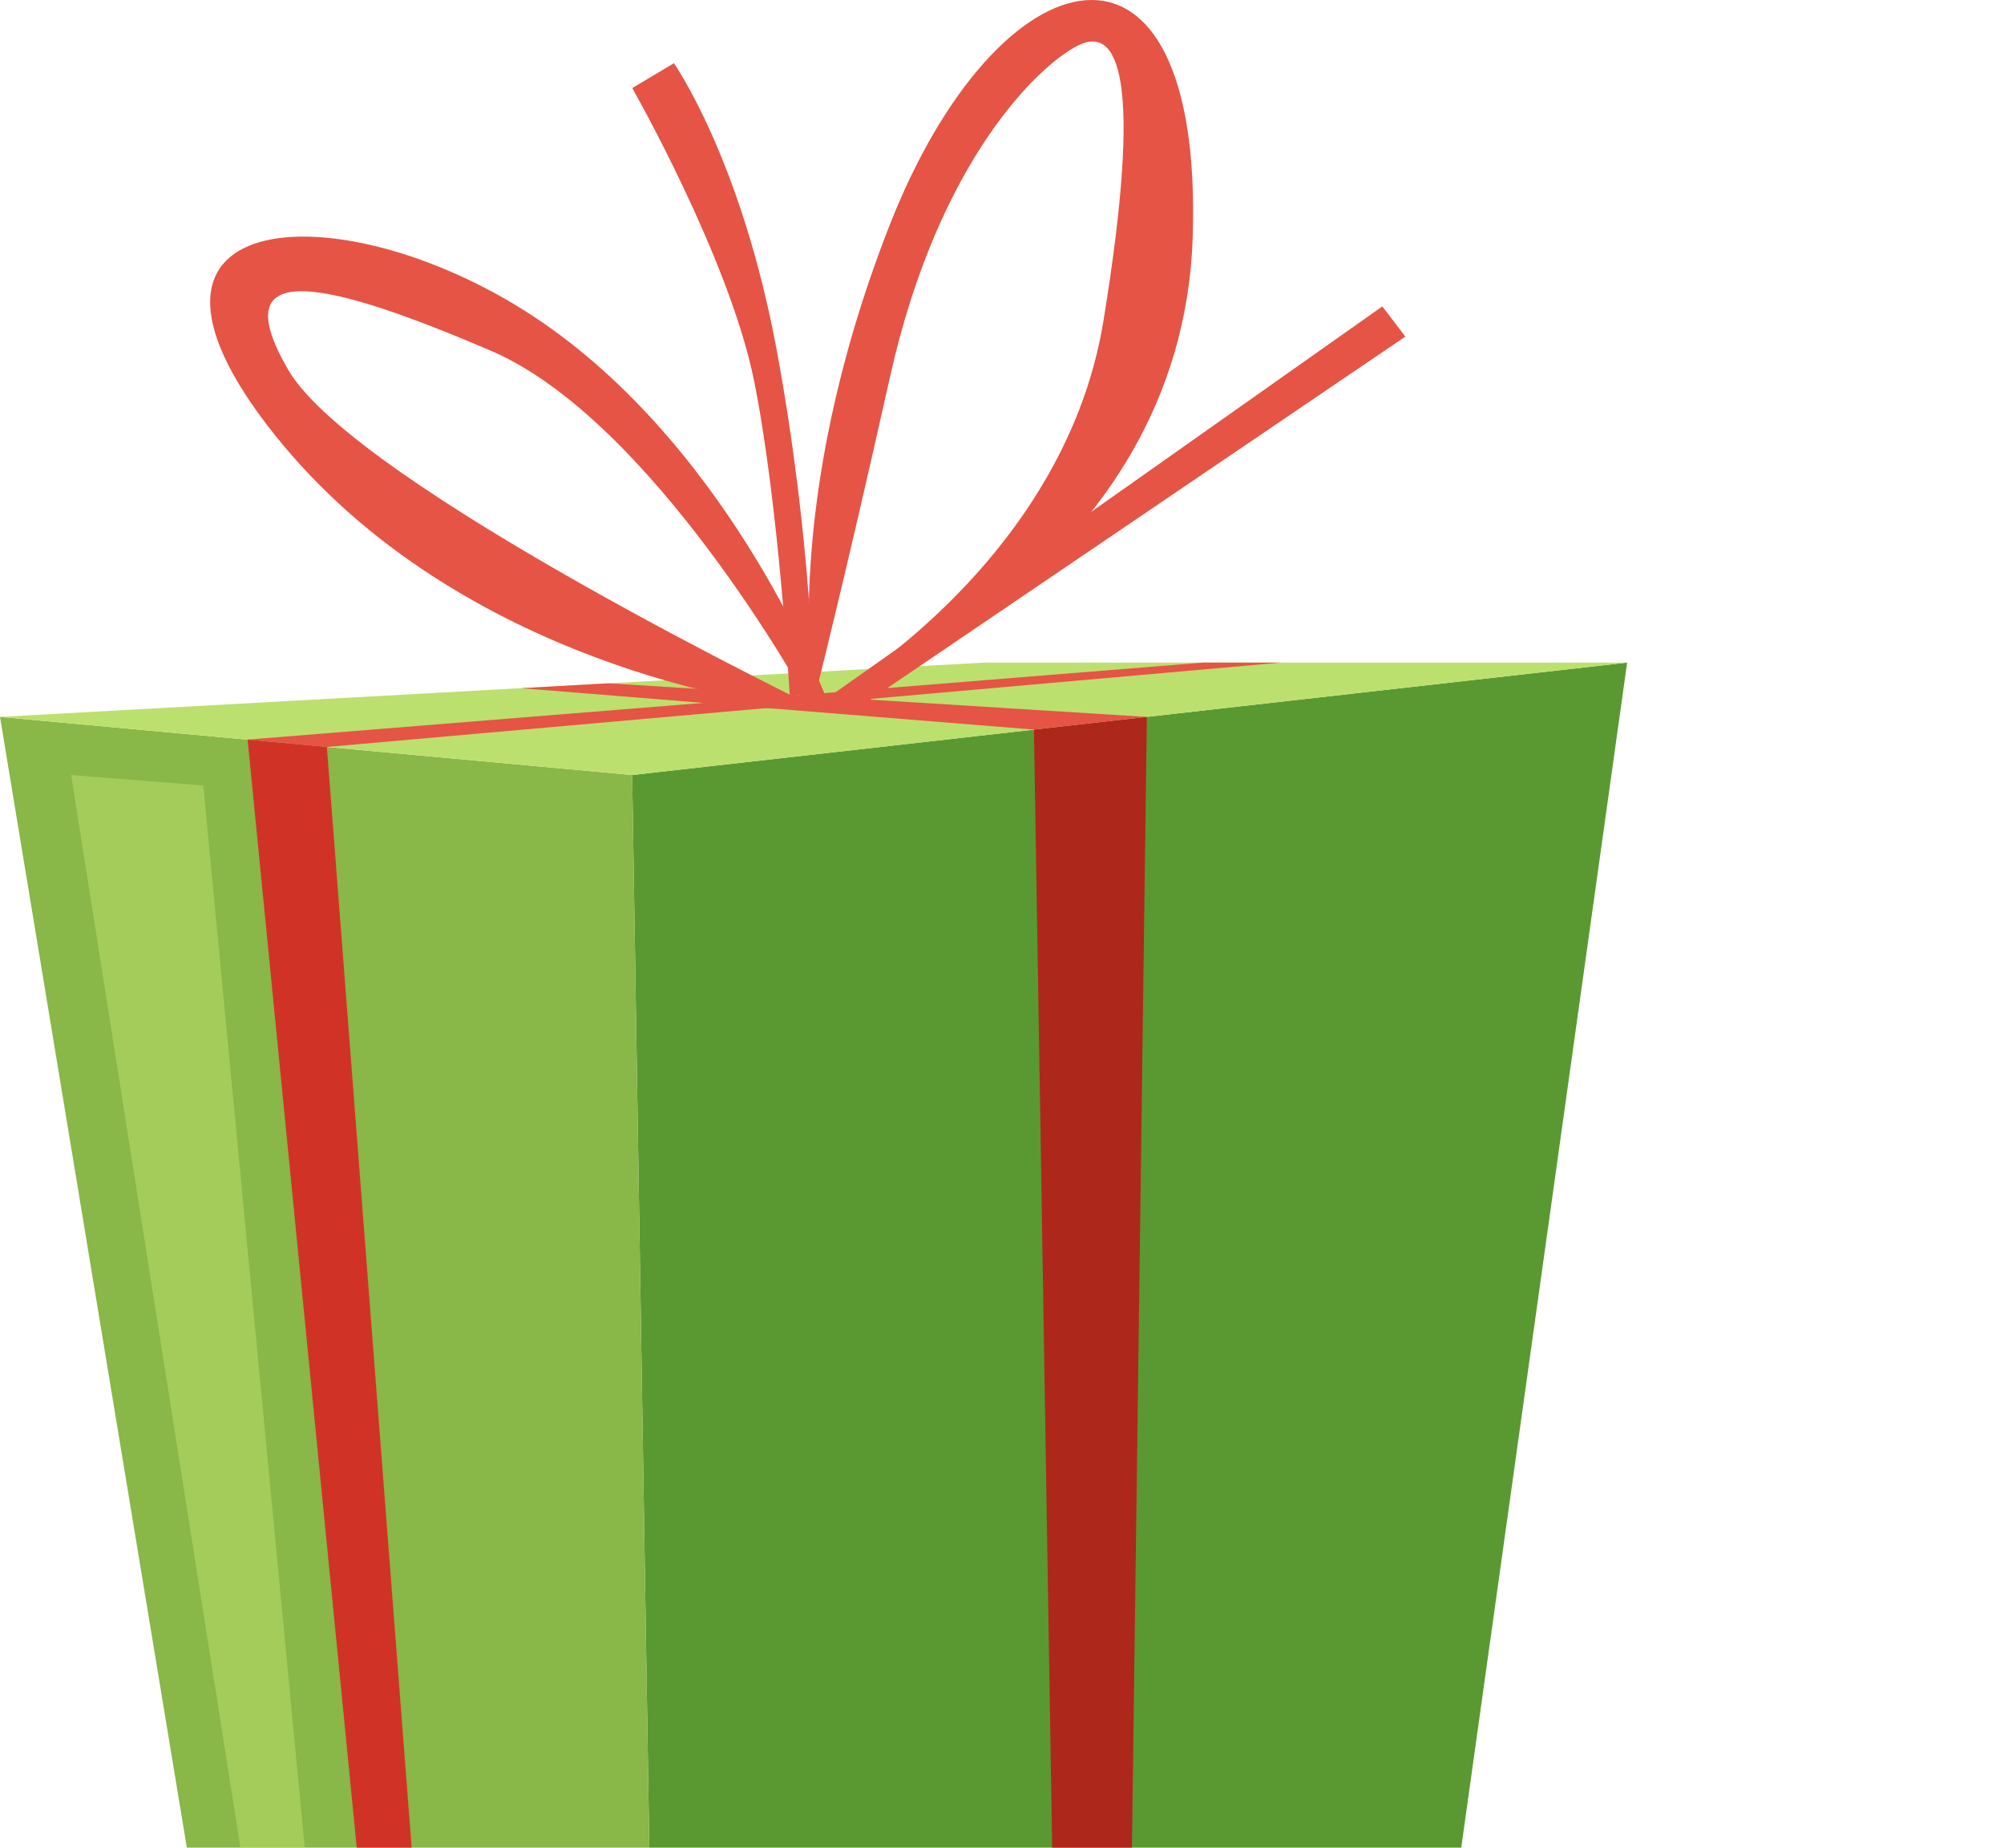
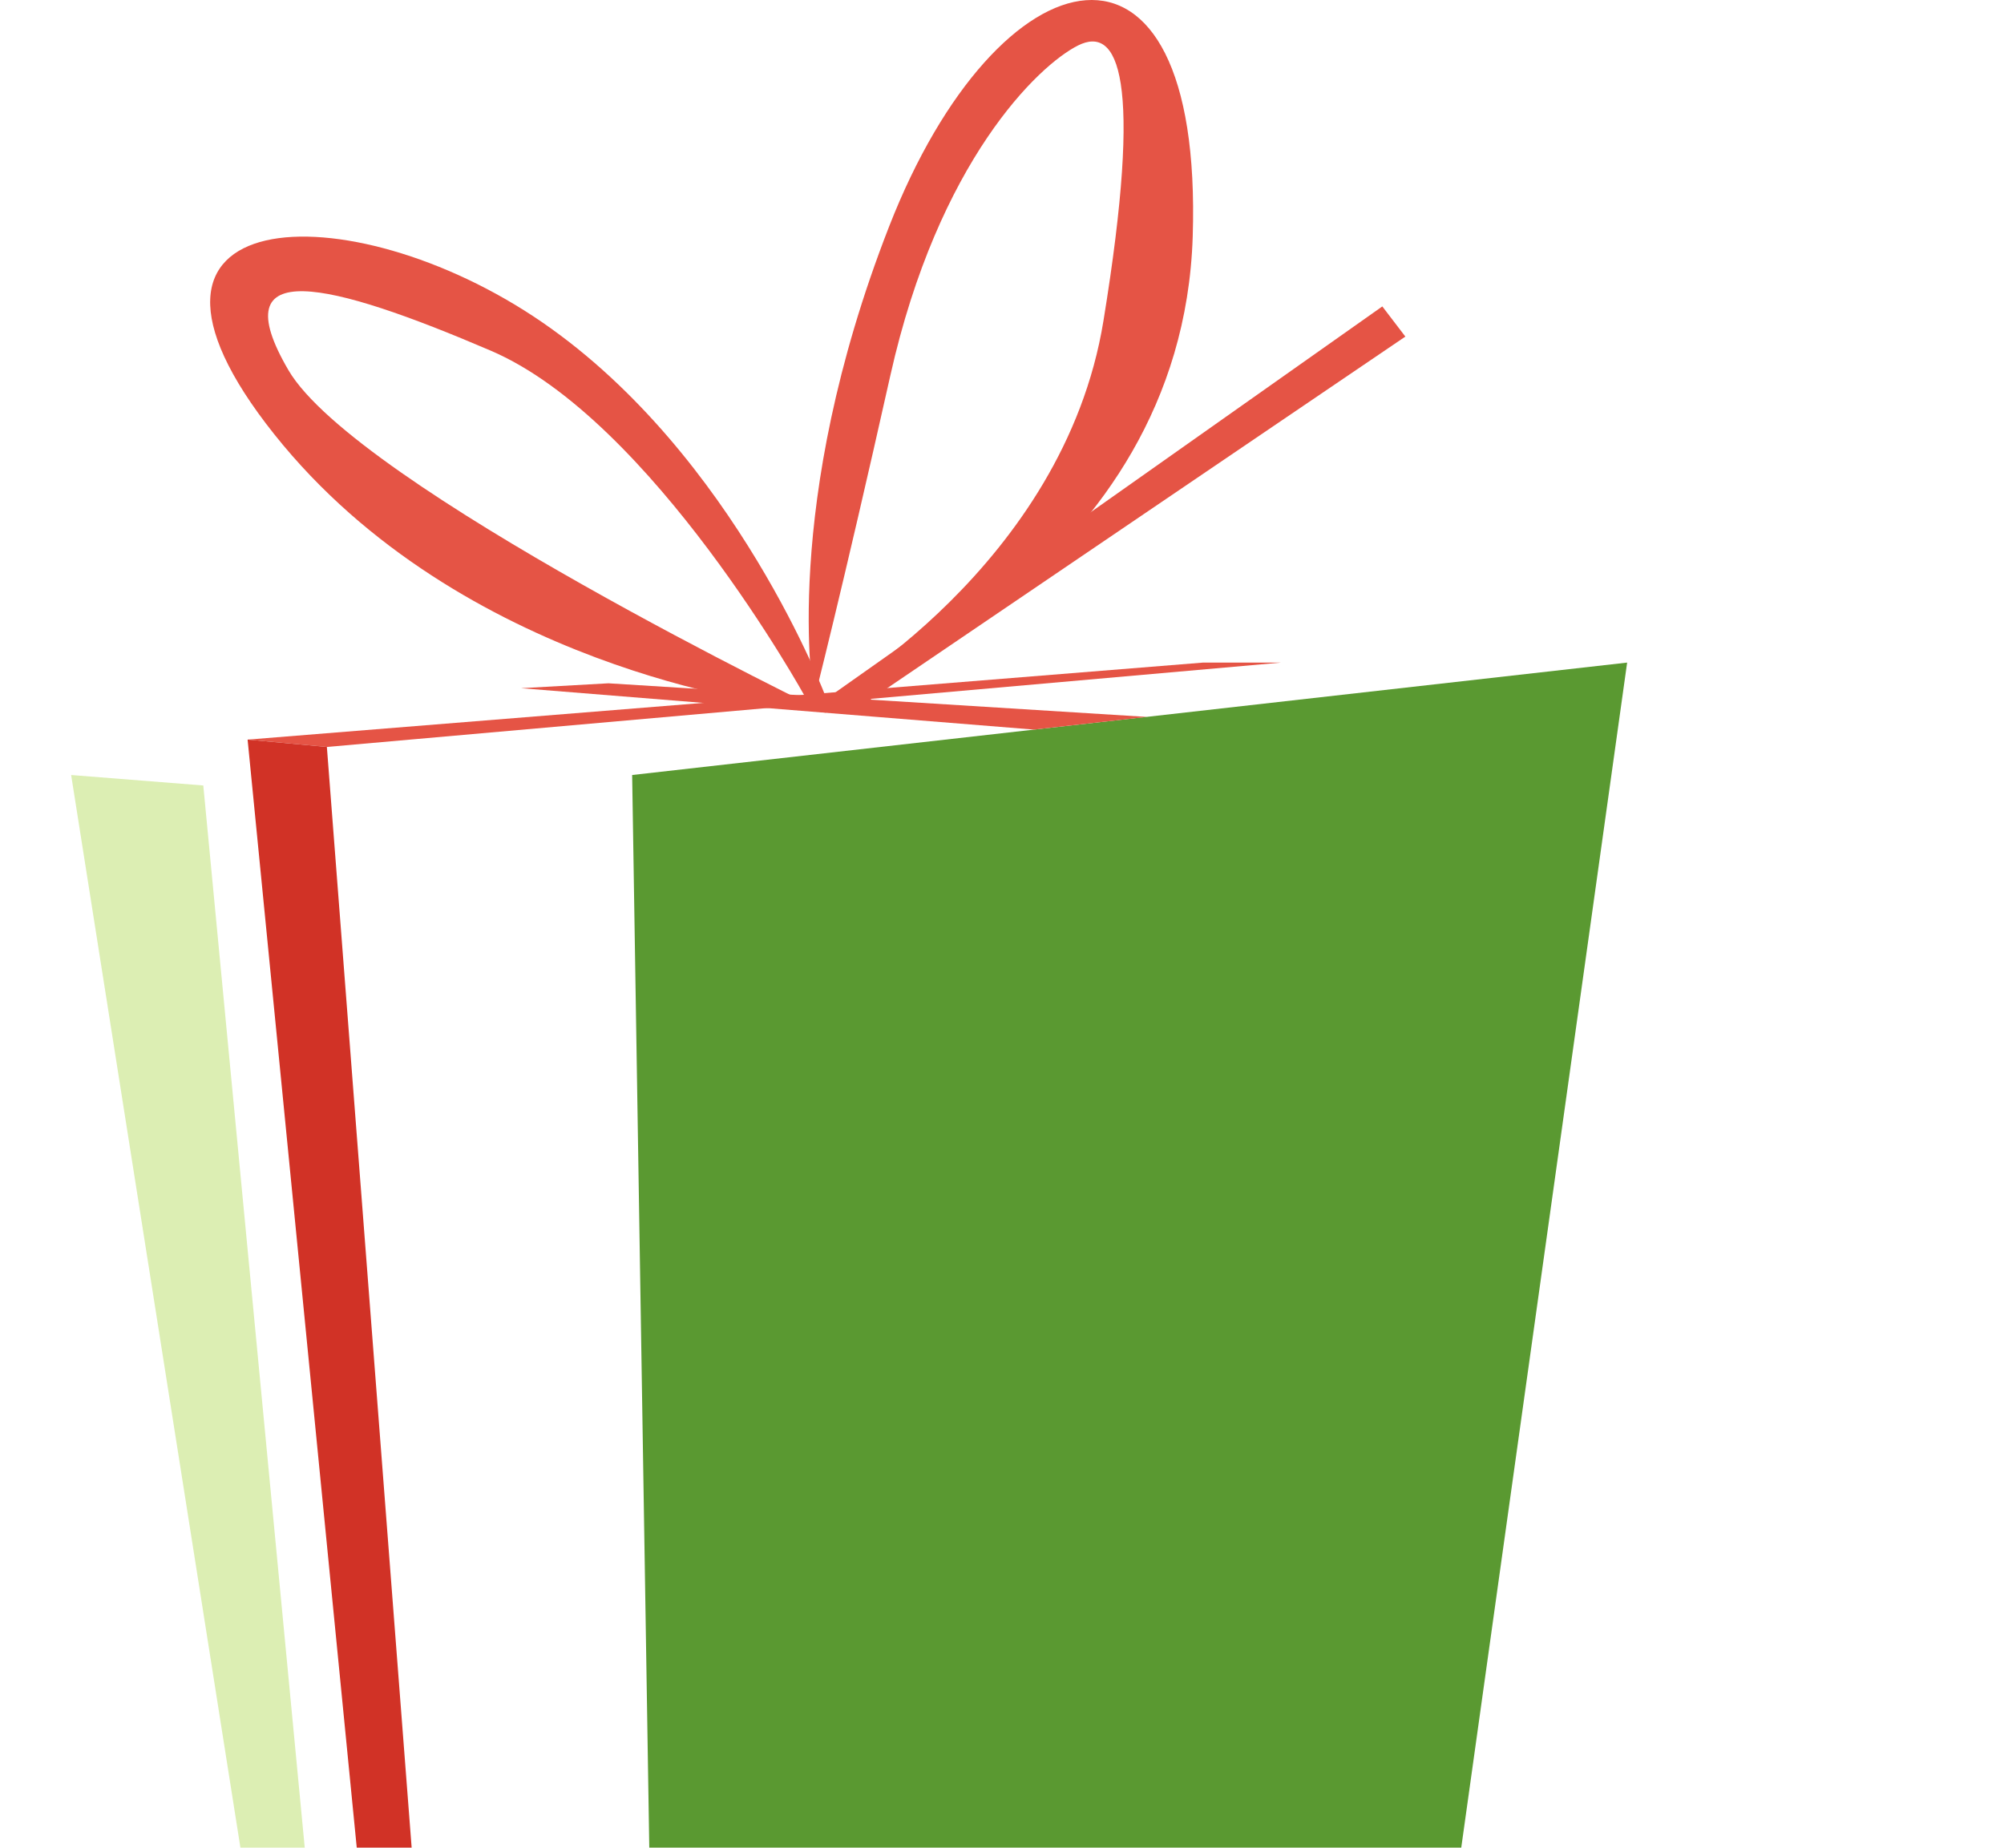
<svg xmlns="http://www.w3.org/2000/svg" width="180" height="166" viewBox="0 0 180 166" fill="none">
  <g clip-path="url(#clip0_424_513)">
    <path d="M56.78 69.63L58.72 191.16L130.02 174.79L146.15 59.53L56.78 69.63Z" fill="#5A9931" />
-     <path d="M56.78 69.63L0 64.41L19.04 179.67L58.72 191.16L56.78 69.63Z" fill="#89B748" />
-     <path d="M0 64.41L88.4 59.53H146.15L56.78 69.63L0 64.41Z" fill="#BCE06E" />
    <path opacity="0.52" d="M18.26 70.57L28.54 178.23L23.35 177.13L6.39 69.63L18.26 70.57Z" fill="#BCE06E" />
-     <path d="M92.87 65.55L94.78 182.88L101.47 181.35L103.01 64.41L92.87 65.55Z" fill="#AD281A" />
    <path d="M92.87 65.55L46.8 61.83L54.65 61.39L103.01 64.41L92.87 65.55Z" fill="#E55445" />
    <path d="M108.05 59.53L22.24 66.45L29.36 67.11L115.06 59.53H108.05Z" fill="#E55445" />
    <path d="M22.24 66.45L33.81 183.94L38.46 185.29L29.36 67.11L22.24 66.45Z" fill="#D13226" />
    <path d="M69.77 63.32C69.77 63.32 41.38 60.06 24.63 39.01C7.88 17.96 31.33 17 48.71 28.96C66.09 40.92 74.23 62.77 74.23 62.77L72.32 62.61C72.32 62.61 58.6 37.73 44.09 31.51C29.58 25.29 19.85 22.9 25.91 33.26C31.97 43.63 74.23 64.04 74.23 64.04L69.77 63.31V63.32Z" fill="#E55445" />
-     <path d="M73.08 62.54C73.08 62.54 70.05 45.47 79.86 20.35C89.67 -4.77 108.09 -9.05 107.13 21.26C106.17 51.57 74.9 63.08 74.9 63.08L74.23 62.77C74.23 62.77 95.52 50.85 99.11 28.84C102.7 6.83 100.43 2.29 96.84 4.08C93.25 5.87 84.28 14.49 79.97 33.74C75.66 53 73.07 63.08 73.07 63.08V62.54H73.08Z" fill="#E55445" />
-     <path d="M73.08 62.54C73.08 62.54 72.97 48.79 69.78 31.54C66.59 14.29 60.53 5.68 60.53 5.68L56.79 7.91C56.79 7.91 65.47 23.15 67.71 34.11C69.94 45.07 70.93 62.41 70.93 62.41L73.08 62.54Z" fill="#E55445" />
+     <path d="M73.08 62.54C73.08 62.54 70.05 45.47 79.86 20.35C89.67 -4.77 108.09 -9.05 107.13 21.26C106.17 51.57 74.9 63.08 74.9 63.08L74.23 62.77C74.23 62.77 95.52 50.85 99.11 28.84C102.7 6.83 100.43 2.29 96.84 4.08C93.25 5.87 84.28 14.49 79.97 33.74C75.66 53 73.07 63.08 73.07 63.08V62.54H73.08" fill="#E55445" />
    <path d="M74.24 62.77L124.16 27.53L126.23 30.24L77.27 63.47L74.24 62.77Z" fill="#E55445" />
  </g>
  <defs>
    <clipPath id="clip0_424_513">
      <rect width="180" height="166" fill="white" />
    </clipPath>
  </defs>
</svg>